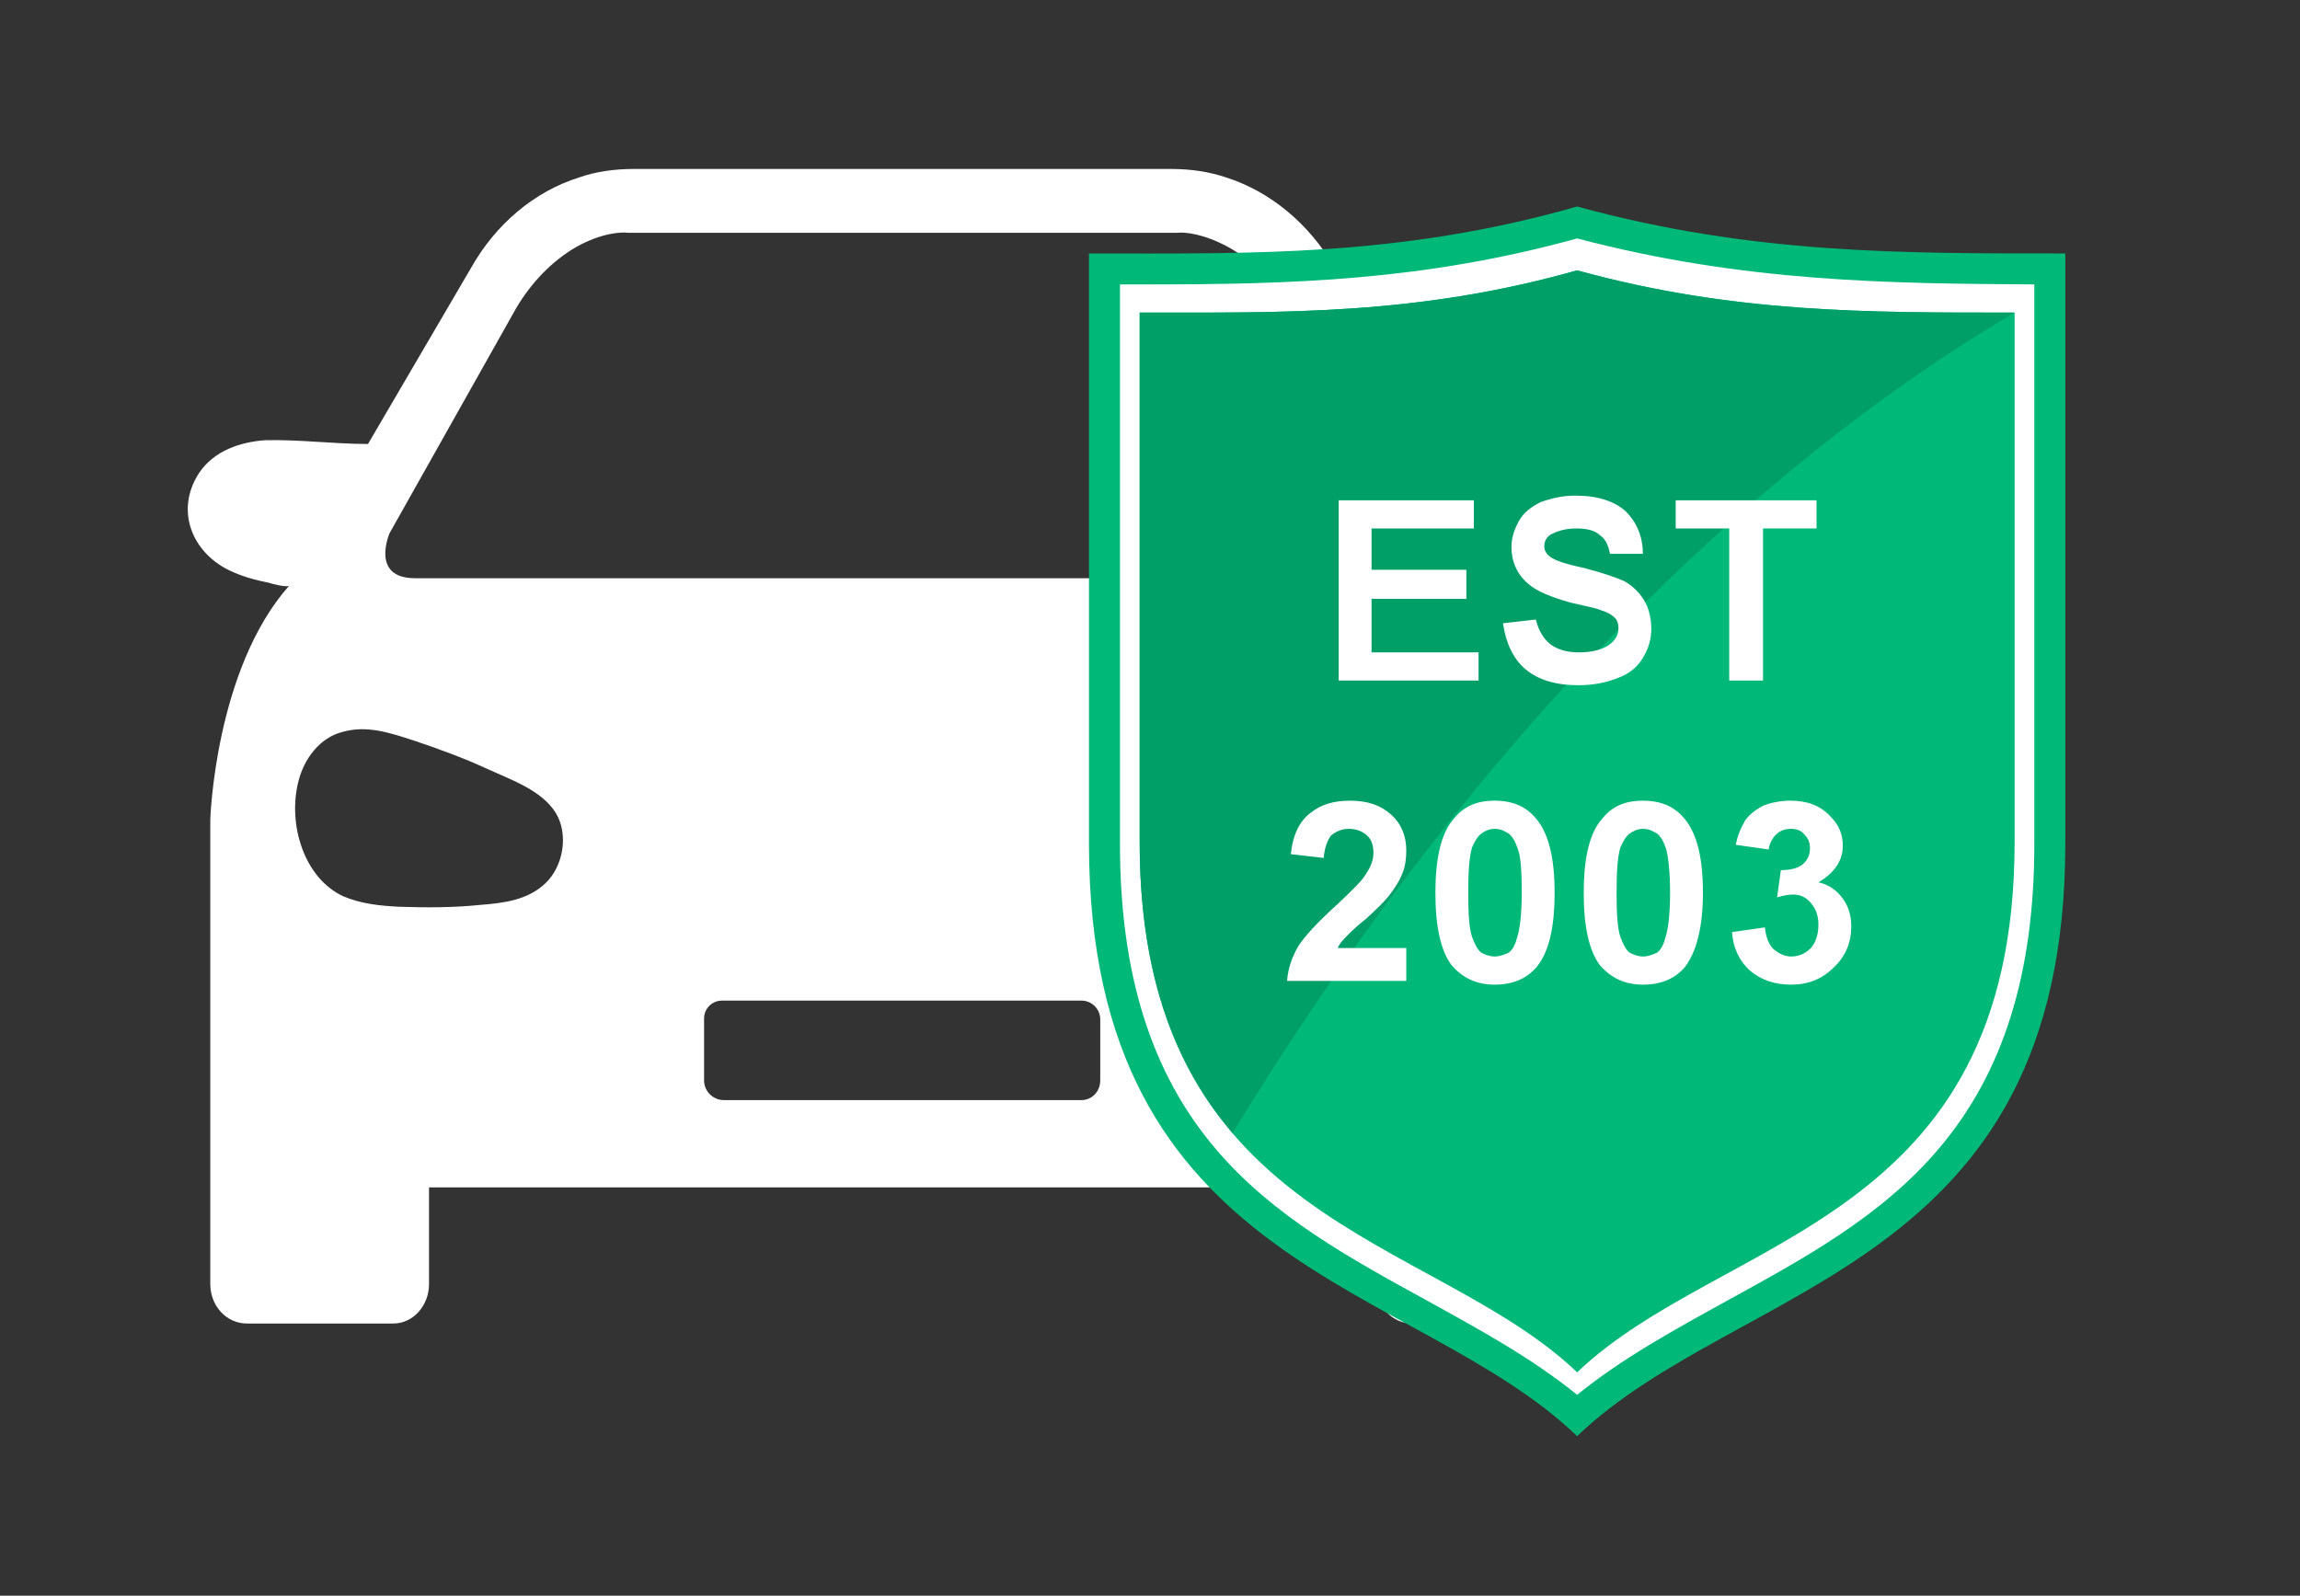
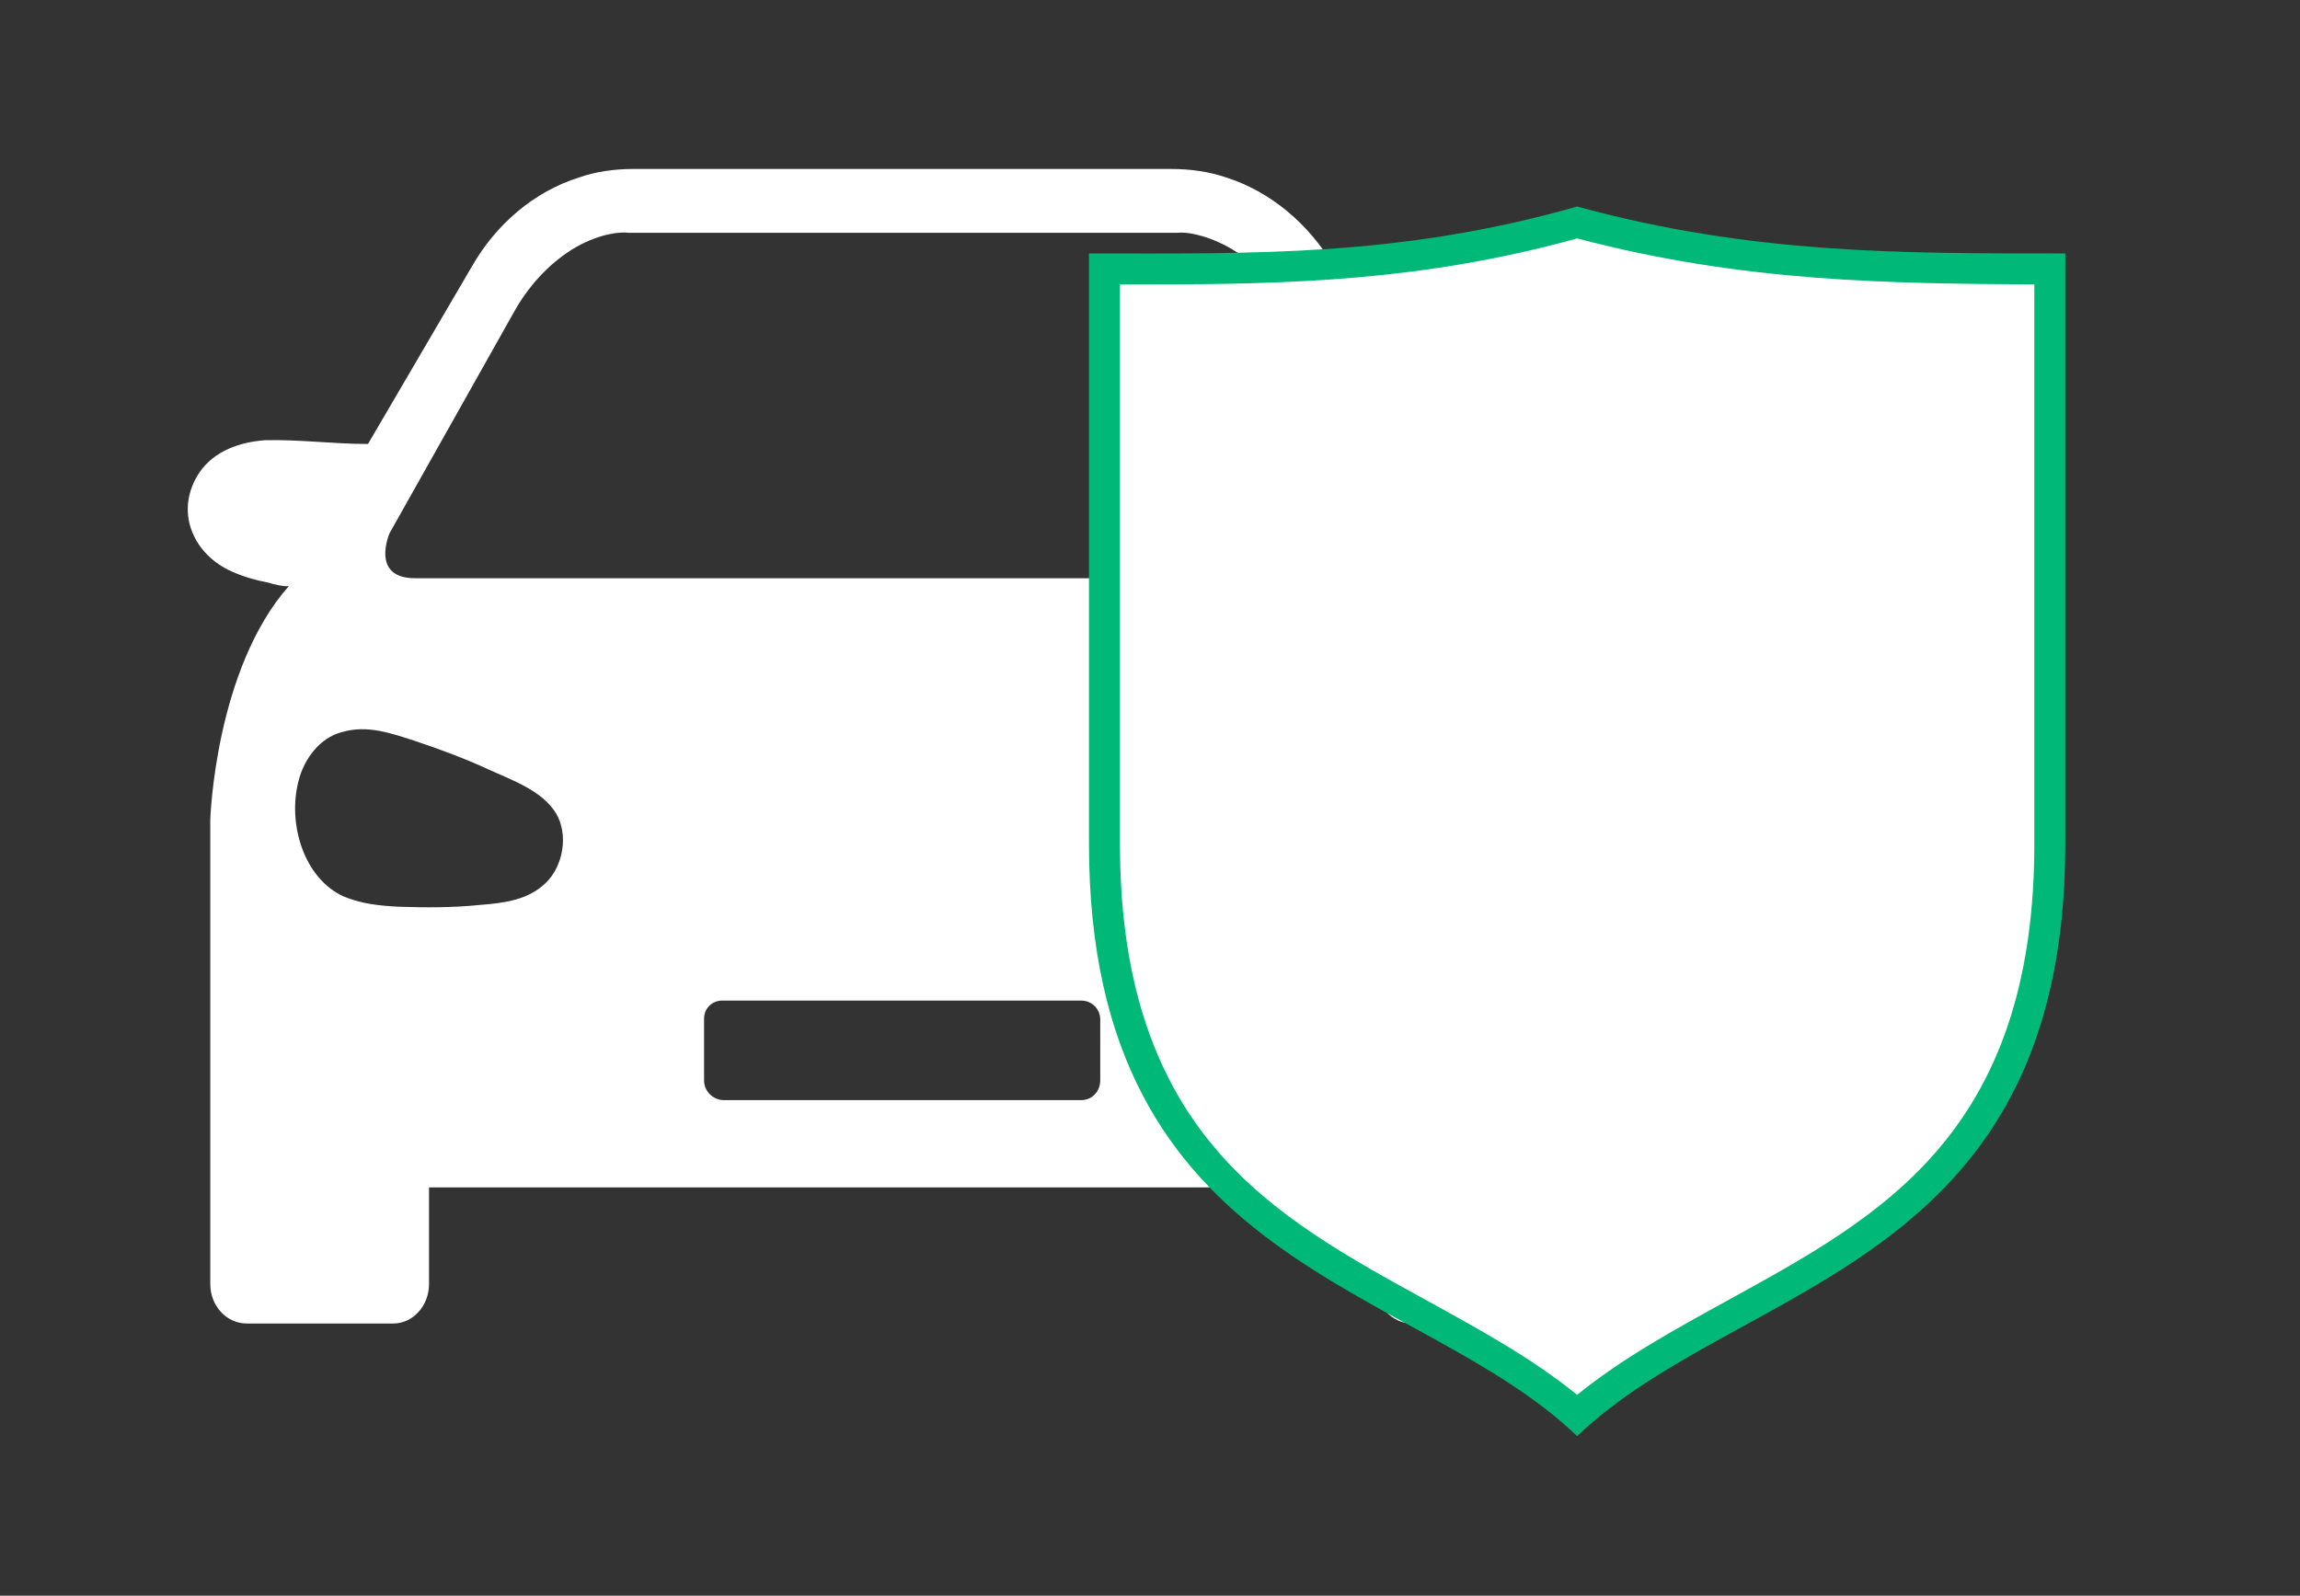
<svg xmlns="http://www.w3.org/2000/svg" viewBox="0 0 245 170" style="background-color:#ffffff00" version="1.1" xml:space="preserve" x="0px" y="0px" width="245px" height="170px">
  <rect x="0" y="0" width="245" height="170" fill="#333333" stroke="none" />
  <g id="Layer%201">
    <path d="M 163.6 62.1 C 165.1 61.8 166.6 61.4 168 60.7 C 171.7 58.8 173.7 54.4 171 50.3 C 169.5 48 166.7 47.1 164.1 46.9 C 160.4 46.7 156.7 47.3 153.1 47.3 L 142.1 28.4 C 139.4 23.8 135.3 20.4 130.6 18.9 C 128.8 18.3 126.9 18 124.7 18 L 67.5 18 C 65.4 18 63.4 18.3 61.7 18.9 C 56.9 20.4 52.8 23.9 50.2 28.5 L 39.2 47.3 C 35.5 47.3 31.8 46.8 28.2 46.9 C 25.6 47.1 22.8 48 21.2 50.4 C 18.6 54.4 20.5 58.8 24.3 60.7 C 25.7 61.4 27.2 61.8 28.7 62.1 C 28.9 62.2 30.6 62.6 30.8 62.4 C 22.9 71.3 22.4 87.3 22.4 87.3 L 22.4 136.8 C 22.4 139.1 24.1 141 26.3 141 L 41.9 141 C 44 141 45.7 139.1 45.7 136.8 L 45.7 126.5 L 146.5 126.5 L 146.5 136.8 C 146.5 139.1 148.3 141 150.4 141 L 166 141 C 168.1 141 169.8 139.1 169.8 136.9 L 169.8 87.3 C 169.8 87.3 169.3 71.3 161.5 62.4 C 161.7 62.6 163.3 62.2 163.6 62.1 ZM 41.5 56.8 L 55 32.8 C 56.6 30.1 58.8 27.8 61.4 26.3 C 64.1 24.8 66.2 24.7 66.9 24.8 C 67.4 24.8 67.9 24.8 68.4 24.8 L 123.8 24.8 C 124.4 24.8 124.9 24.8 125.4 24.8 C 126.2 24.7 128.2 24.9 130.8 26.3 C 133.5 27.8 135.7 30.1 137.2 32.8 L 150.8 56.8 C 150.8 56.8 152.8 61.6 148.1 61.6 L 44.2 61.6 C 39.4 61.6 41.5 56.8 41.5 56.8 ZM 58.1 94.1 C 56.2 95.9 53.7 96.2 51.2 96.4 C 48.3 96.7 45.4 96.7 42.5 96.6 C 40.5 96.5 38.5 96.3 36.6 95.5 C 32.4 93.6 30.6 87.8 31.8 83.2 C 32.4 80.8 34.1 78.6 36.4 78 C 39.1 77.2 41.6 78.1 44.1 78.9 C 46.8 79.8 49.5 80.8 52.1 82 C 54.5 83.1 57.7 84.2 59.2 86.6 C 60.6 88.9 60 92.3 58.1 94.1 ZM 117.2 115.1 C 117.2 116.3 116.3 117.2 115.2 117.2 L 77.1 117.2 C 76 117.2 75 116.3 75 115.1 L 75 108.5 C 75 107.4 75.9 106.6 76.9 106.6 L 115.2 106.6 C 116.3 106.6 117.2 107.5 117.2 108.6 L 117.2 115.1 ZM 155.6 95.5 C 153.8 96.3 151.7 96.5 149.7 96.6 C 146.8 96.7 143.9 96.7 141 96.4 C 138.6 96.2 136 95.9 134.1 94.1 C 132.2 92.3 131.7 88.9 133.1 86.6 C 134.5 84.2 137.8 83.1 140.1 82 C 142.7 80.8 145.4 79.8 148.1 78.9 C 150.7 78.1 153.2 77.2 155.8 78 C 158.1 78.6 159.8 80.8 160.5 83.2 C 161.6 87.8 159.9 93.6 155.6 95.5 Z" fill="#ffffff" />
    <g>
      <path d="M 220 27 C 202.7 27 186.6 27.1 168 22 C 149.1 27.4 133.3 27 116 27 L 116 89.9 C 116 135.4 150.7 136.4 168 153 C 185.3 136.4 220 135.4 220 89.9 C 220 69 220 48 220 27 L 220 27 Z" fill="#00b878" />
      <path d="M 168 148.6 C 163.2 144.7 157.7 141.7 151.9 138.5 C 143.9 134.1 135.6 129.6 129.5 122.4 C 122.6 114.3 119.3 103.7 119.3 89.9 L 119.3 30.3 C 120.2 30.3 121.2 30.3 122.2 30.3 C 137.6 30.3 151.7 29.9 168 25.4 C 185.8 30.1 201.5 30.2 216.7 30.3 L 216.7 89.9 C 216.7 103.7 213.4 114.3 206.5 122.4 C 200.4 129.6 192.1 134.1 184.1 138.5 C 178.3 141.7 172.8 144.7 168 148.6 Z" fill="#ffffff" />
-       <path d="M 214.6 33.3 C 199.1 33.3 184.7 33.4 168 28.8 C 151 33.6 136.9 33.3 121.4 33.3 L 121.4 89.7 C 121.4 130.5 152.5 131.4 168 146.2 C 183.5 131.4 214.6 130.5 214.6 89.7 C 214.6 70.9 214.6 52.1 214.6 33.3 L 214.6 33.3 Z" fill="#00b878" />
-       <path d="M 214.6 33.3 C 214.6 33.3 214.6 33.3 214.6 33.3 C 199.1 33.3 184.7 33.4 168 28.8 C 151 33.6 136.9 33.3 121.4 33.3 L 121.4 89.7 C 121.4 104.3 125.4 113.8 131.3 120.7 C 162.4 69.7 195.2 44.7 214.6 33.3 Z" fill="#009f68" />
      <g>
        <path d="M 157.5 72.5 L 157.5 69.5 L 146.1 69.5 L 146.1 63.8 L 156.2 63.8 L 156.2 60.7 L 146.1 60.7 L 146.1 56.3 L 157 56.3 L 157 53.3 L 142.6 53.3 L 142.6 72.5 L 157.5 72.5 L 157.5 72.5 Z" fill="#ffffff" />
-         <path d="M 162.5 71.3 C 163.8 72.4 165.7 73 168.1 73 C 169.8 73 171.2 72.7 172.4 72.2 C 173.5 71.8 174.4 71.1 175 70.1 C 175.6 69.1 175.9 68.1 175.9 67 C 175.9 65.8 175.6 64.7 175.1 63.9 C 174.6 63.1 173.9 62.4 173 61.9 C 172.1 61.5 170.6 61 168.7 60.5 C 166.8 60.1 165.6 59.7 165.1 59.3 C 164.7 59 164.5 58.6 164.5 58.2 C 164.5 57.7 164.7 57.3 165.1 57 C 165.8 56.6 166.7 56.3 167.9 56.3 C 169 56.3 169.9 56.5 170.4 57 C 171 57.4 171.3 58 171.5 59 L 175 59 C 175 57.1 174.3 55.6 173.2 54.5 C 172 53.4 170.2 52.8 167.8 52.8 C 166.4 52.8 165.2 53.1 164.1 53.5 C 163.1 54 162.3 54.6 161.8 55.5 C 161.3 56.4 161 57.3 161 58.3 C 161 59.8 161.6 61.2 162.8 62.2 C 163.7 63 165.2 63.6 167.3 64.2 C 169 64.6 170.1 64.8 170.5 65 C 171.2 65.2 171.7 65.5 172 65.8 C 172.3 66.1 172.4 66.5 172.4 66.9 C 172.4 67.6 172.1 68.2 171.4 68.7 C 170.7 69.2 169.6 69.5 168.2 69.5 C 166.9 69.5 165.9 69.2 165.1 68.6 C 164.4 68 163.9 67.2 163.6 66 L 160.1 66.4 C 160.4 68.5 161.2 70.2 162.5 71.3 L 162.5 71.3 Z" fill="#ffffff" />
-         <path d="M 187.8 72.5 L 187.8 56.3 L 193.5 56.3 L 193.5 53.3 L 178.5 53.3 L 178.5 56.3 L 184.2 56.3 L 184.2 72.5 L 187.8 72.5 L 187.8 72.5 Z" fill="#ffffff" />
+         <path d="M 162.5 71.3 C 163.8 72.4 165.7 73 168.1 73 C 169.8 73 171.2 72.7 172.4 72.2 C 173.5 71.8 174.4 71.1 175 70.1 C 175.6 69.1 175.9 68.1 175.9 67 C 175.9 65.8 175.6 64.7 175.1 63.9 C 174.6 63.1 173.9 62.4 173 61.9 C 172.1 61.5 170.6 61 168.7 60.5 C 166.8 60.1 165.6 59.7 165.1 59.3 C 164.7 59 164.5 58.6 164.5 58.2 C 164.5 57.7 164.7 57.3 165.1 57 C 169 56.3 169.9 56.5 170.4 57 C 171 57.4 171.3 58 171.5 59 L 175 59 C 175 57.1 174.3 55.6 173.2 54.5 C 172 53.4 170.2 52.8 167.8 52.8 C 166.4 52.8 165.2 53.1 164.1 53.5 C 163.1 54 162.3 54.6 161.8 55.5 C 161.3 56.4 161 57.3 161 58.3 C 161 59.8 161.6 61.2 162.8 62.2 C 163.7 63 165.2 63.6 167.3 64.2 C 169 64.6 170.1 64.8 170.5 65 C 171.2 65.2 171.7 65.5 172 65.8 C 172.3 66.1 172.4 66.5 172.4 66.9 C 172.4 67.6 172.1 68.2 171.4 68.7 C 170.7 69.2 169.6 69.5 168.2 69.5 C 166.9 69.5 165.9 69.2 165.1 68.6 C 164.4 68 163.9 67.2 163.6 66 L 160.1 66.4 C 160.4 68.5 161.2 70.2 162.5 71.3 L 162.5 71.3 Z" fill="#ffffff" />
        <path d="M 142.5 101 C 142.6 100.7 142.9 100.3 143.2 100 C 143.5 99.7 144.2 98.9 145.5 97.9 C 146.7 96.8 147.5 96 147.9 95.5 C 148.6 94.6 149.1 93.8 149.4 93 C 149.7 92.3 149.8 91.4 149.8 90.6 C 149.8 89.1 149.3 87.8 148.2 86.8 C 147.1 85.8 145.7 85.3 143.8 85.3 C 142.1 85.3 140.7 85.7 139.6 86.6 C 138.4 87.5 137.7 89 137.5 91 L 141 91.4 C 141.1 90.3 141.4 89.5 141.8 89 C 142.3 88.6 142.9 88.3 143.7 88.3 C 144.5 88.3 145.2 88.6 145.6 89 C 146.1 89.4 146.3 90.1 146.3 90.9 C 146.3 91.6 146 92.4 145.5 93.1 C 145.2 93.7 144.2 94.7 142.5 96.3 C 140.4 98.2 139 99.7 138.3 100.8 C 137.6 102 137.2 103.2 137.1 104.5 L 149.8 104.5 L 149.8 101 L 142.5 101 L 142.5 101 Z" fill="#ffffff" />
        <path d="M 154.8 87.3 C 153.5 88.8 152.9 91.5 152.9 95.1 C 152.9 98.8 153.5 101.3 154.6 102.8 C 155.8 104.2 157.3 104.9 159.2 104.9 C 161.1 104.9 162.6 104.3 163.7 103 C 165 101.4 165.6 98.8 165.6 95.1 C 165.6 91.5 165 88.9 163.7 87.3 C 162.6 85.9 161.1 85.3 159.2 85.3 C 157.3 85.3 155.9 85.9 154.8 87.3 L 154.8 87.3 ZM 160.7 88.8 C 161.1 89.1 161.4 89.6 161.7 90.5 C 162 91.3 162.1 92.9 162.1 95.1 C 162.1 97.4 161.9 99 161.6 99.9 C 161.4 100.7 161.1 101.2 160.7 101.5 C 160.2 101.7 159.8 101.9 159.2 101.9 C 158.7 101.9 158.2 101.7 157.8 101.5 C 157.4 101.2 157.1 100.6 156.8 99.8 C 156.5 98.9 156.4 97.4 156.4 95.1 C 156.4 92.9 156.5 91.3 156.8 90.3 C 157.1 89.6 157.4 89.1 157.8 88.8 C 158.2 88.5 158.7 88.3 159.2 88.3 C 159.8 88.3 160.2 88.5 160.7 88.8 L 160.7 88.8 Z" fill="#ffffff" />
-         <path d="M 170.6 87.3 C 169.3 88.8 168.7 91.5 168.7 95.1 C 168.7 98.8 169.3 101.3 170.4 102.8 C 171.6 104.2 173.1 104.9 175 104.9 C 176.9 104.9 178.4 104.3 179.5 103 C 180.7 101.4 181.4 98.8 181.4 95.1 C 181.4 91.5 180.8 88.9 179.5 87.3 C 178.4 85.9 176.9 85.3 175 85.3 C 173.1 85.3 171.7 85.9 170.6 87.3 L 170.6 87.3 ZM 176.5 88.8 C 176.9 89.1 177.2 89.6 177.5 90.5 C 177.7 91.3 177.9 92.9 177.9 95.1 C 177.9 97.4 177.7 99 177.4 99.9 C 177.2 100.7 176.9 101.2 176.5 101.5 C 176 101.7 175.6 101.9 175 101.9 C 174.5 101.9 174 101.7 173.6 101.5 C 173.2 101.2 172.9 100.6 172.6 99.8 C 172.3 98.9 172.2 97.4 172.2 95.1 C 172.2 92.9 172.3 91.3 172.6 90.3 C 172.9 89.6 173.2 89.1 173.6 88.8 C 174 88.5 174.5 88.3 175 88.3 C 175.6 88.3 176 88.5 176.5 88.8 L 176.5 88.8 Z" fill="#ffffff" />
        <path d="M 186.4 103.4 C 187.6 104.4 189 104.9 190.8 104.9 C 192.6 104.9 194.1 104.3 195.3 103.1 C 196.6 101.9 197.2 100.4 197.2 98.7 C 197.2 97.5 196.9 96.5 196.2 95.6 C 195.6 94.8 194.7 94.2 193.7 94 C 195.4 93 196.3 91.7 196.3 90.1 C 196.3 88.9 195.9 87.9 195 87 C 193.9 85.8 192.5 85.3 190.7 85.3 C 189.7 85.3 188.7 85.5 187.9 85.8 C 187.1 86.2 186.4 86.7 185.9 87.4 C 185.5 88.1 185.1 88.9 184.9 90 L 188.4 90.5 C 188.5 89.8 188.8 89.3 189.2 88.9 C 189.6 88.5 190.1 88.3 190.8 88.3 C 191.4 88.3 191.9 88.5 192.2 88.9 C 192.6 89.3 192.8 89.7 192.8 90.4 C 192.8 91.1 192.5 91.7 192 92.1 C 191.5 92.5 190.7 92.7 189.7 92.7 L 189.3 95.6 C 190 95.4 190.5 95.3 191 95.3 C 191.8 95.3 192.4 95.6 192.9 96.2 C 193.4 96.8 193.7 97.5 193.7 98.5 C 193.7 99.6 193.4 100.4 192.9 101 C 192.3 101.6 191.6 101.9 190.8 101.9 C 190.1 101.9 189.5 101.6 188.9 101.1 C 188.4 100.6 188.1 99.8 188 98.8 L 184.5 99.3 C 184.6 101 185.3 102.4 186.4 103.4 L 186.4 103.4 Z" fill="#ffffff" />
      </g>
    </g>
  </g>
</svg>